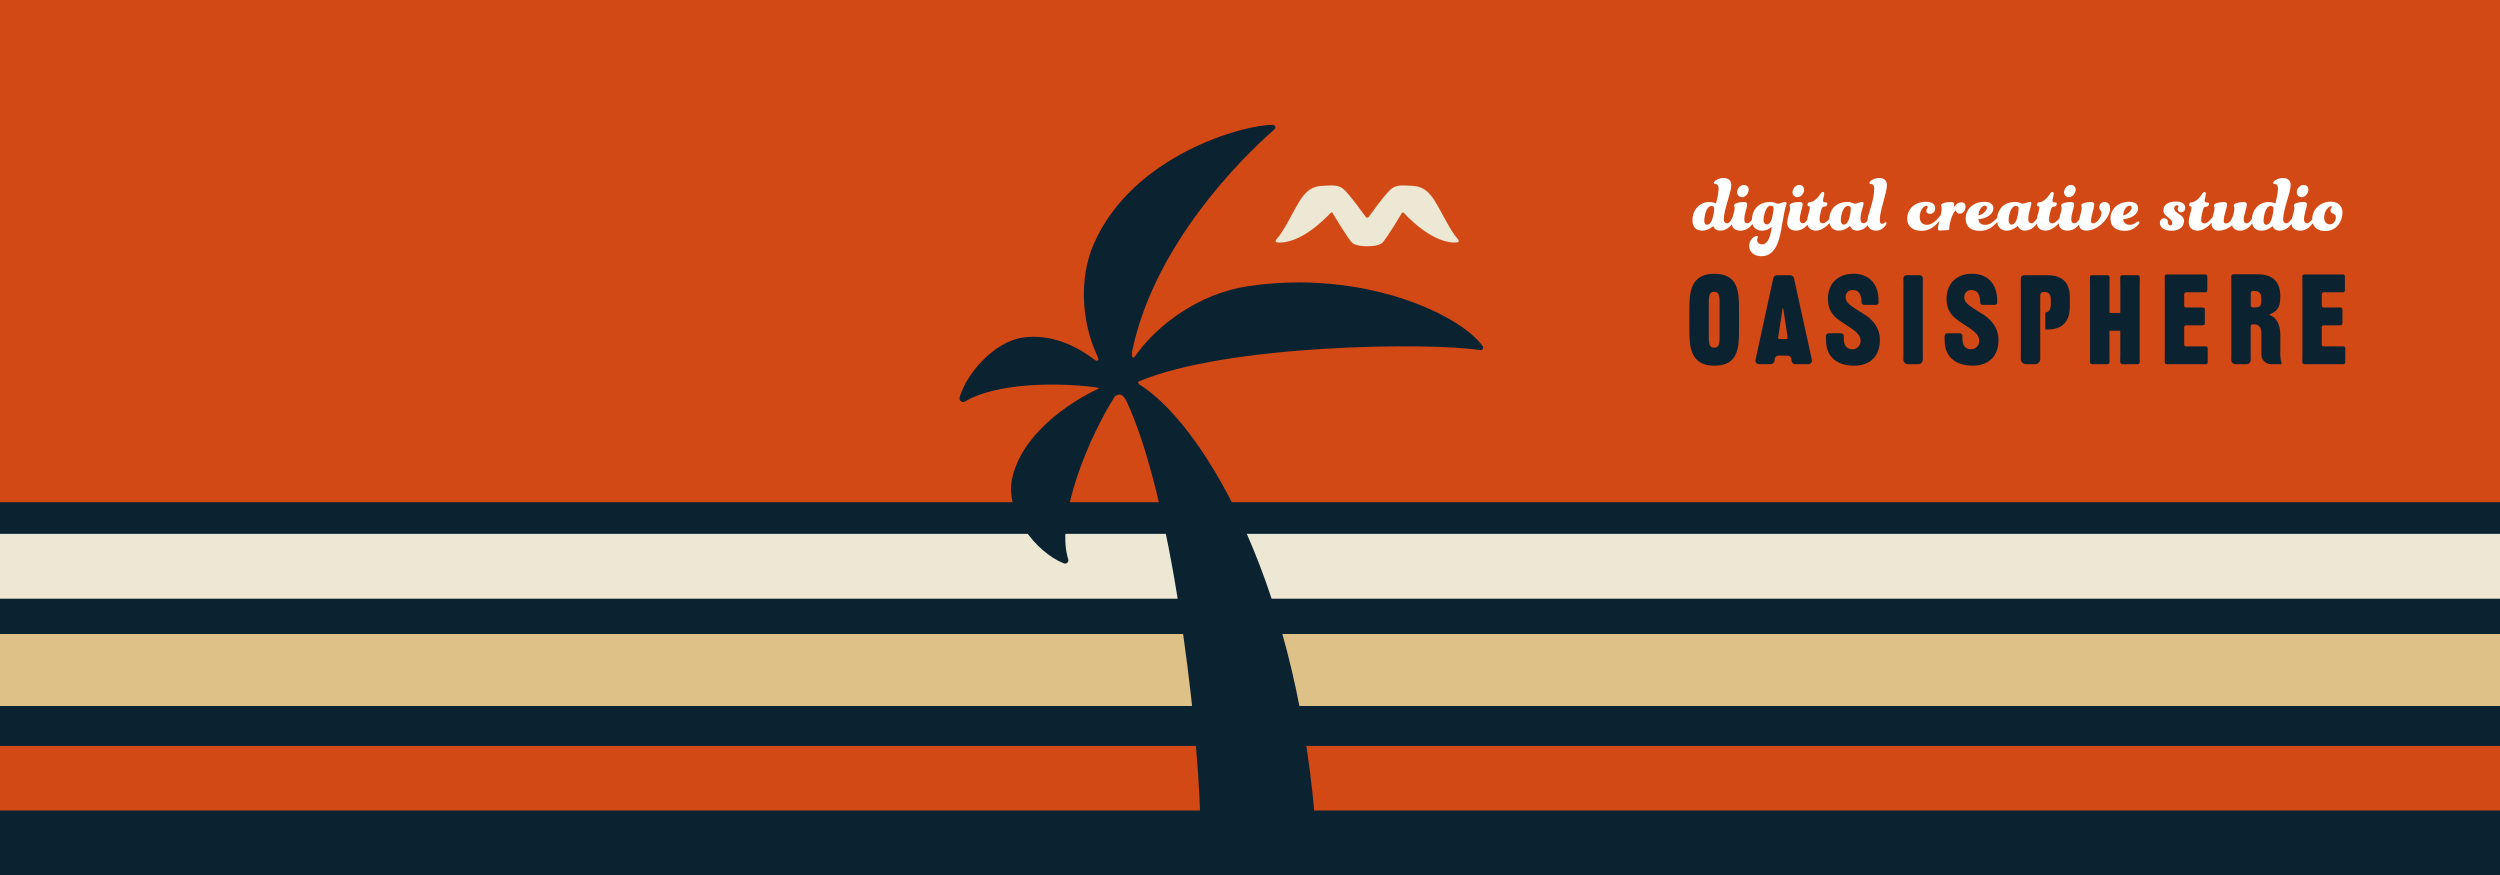
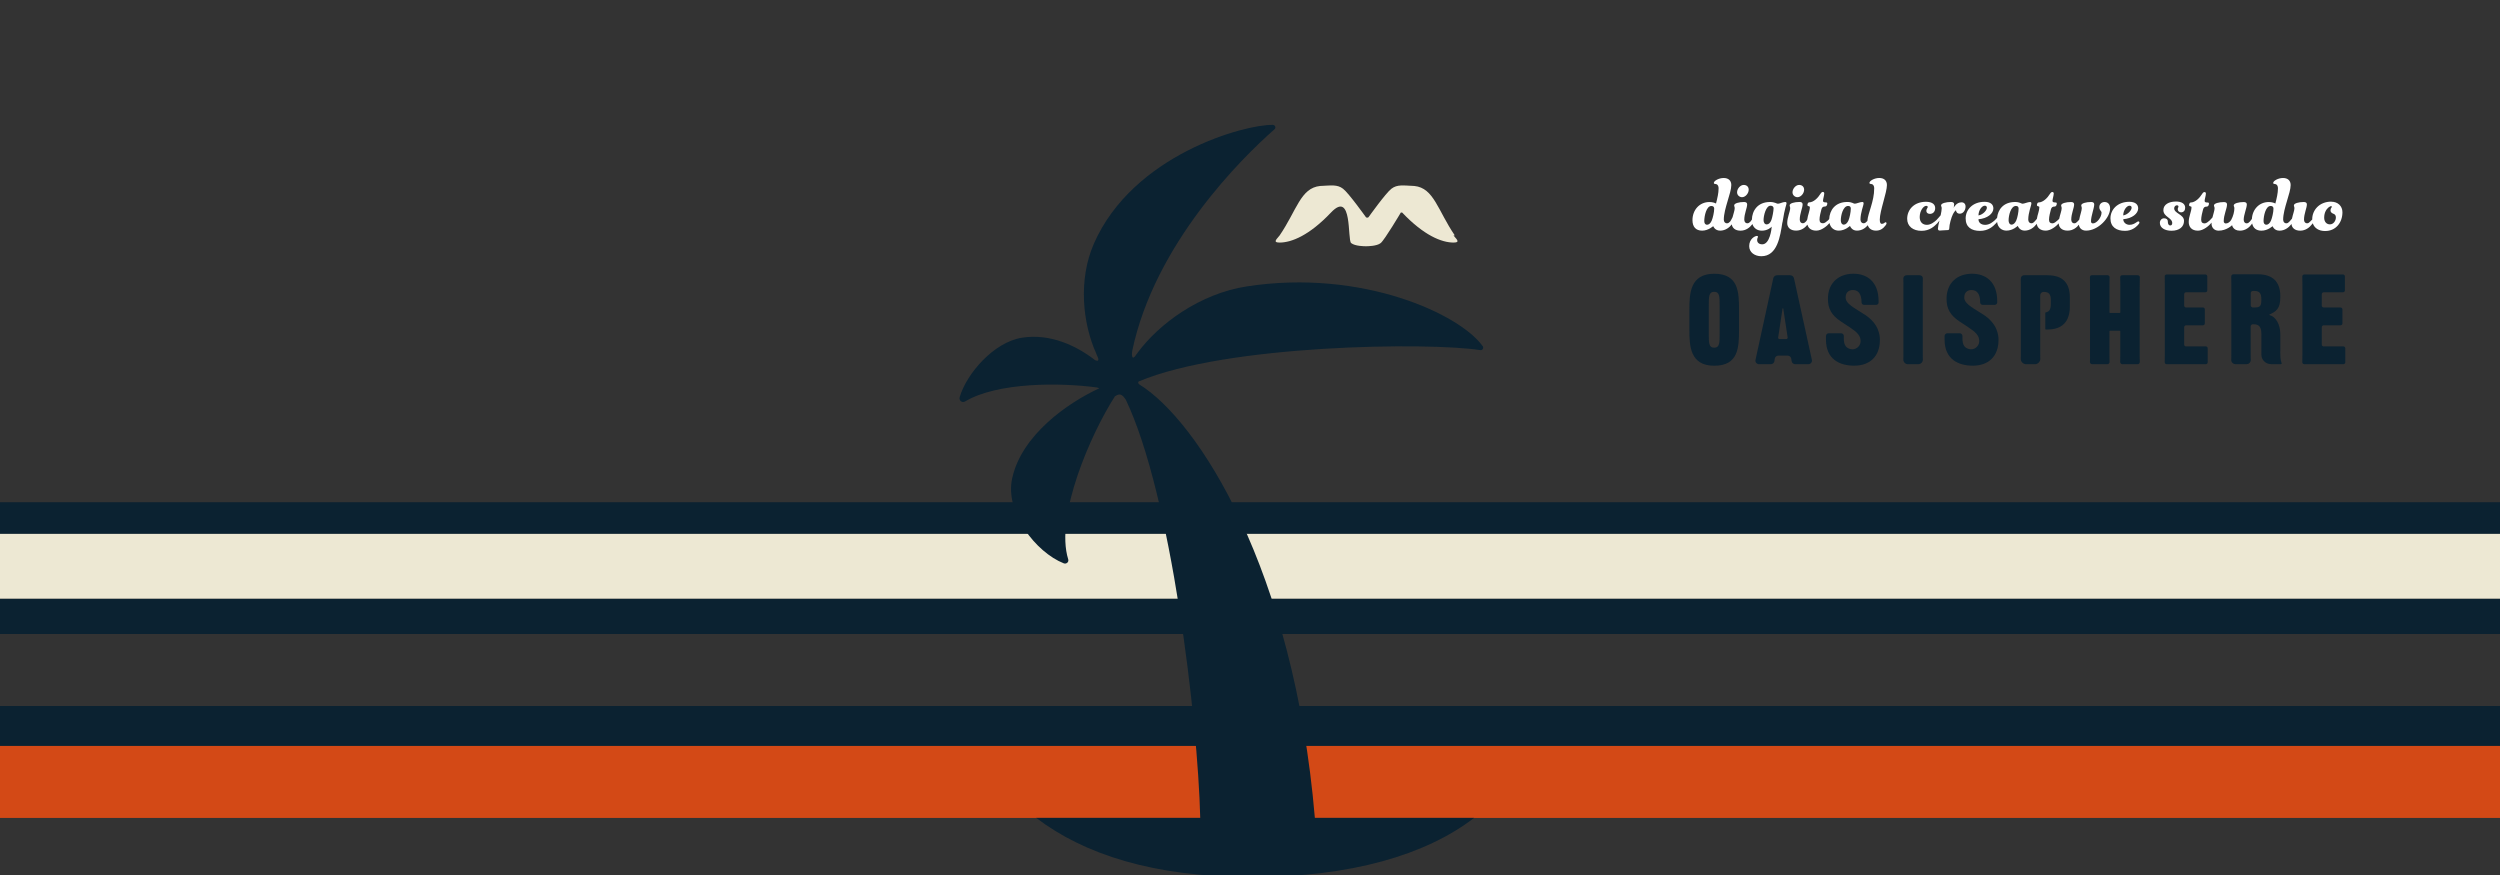
<svg xmlns="http://www.w3.org/2000/svg" id="_レイヤー_2" data-name="レイヤー 2" viewBox="0 0 1000 350">
  <rect x="0" y="0" width="1000" height="350" fill="#333333" stroke="none" />
  <defs>
    <style>
      .cls-1 {
        fill: #0b2231;
      }

      .cls-1, .cls-2, .cls-3, .cls-4, .cls-5, .cls-6 {
        stroke-width: 0px;
      }

      .cls-2 {
        fill: none;
      }

      .cls-7 {
        clip-path: url(#clippath-1);
      }

      .cls-3 {
        fill: #fff;
      }

      .cls-8 {
        clip-path: url(#clippath);
      }

      .cls-4 {
        fill: #dec187;
      }

      .cls-5 {
        fill: #d34916;
      }

      .cls-6 {
        fill: #ede8d3;
      }
    </style>
    <clipPath id="clippath">
      <rect class="cls-2" width="1000" height="350" />
    </clipPath>
    <clipPath id="clippath-1">
      <rect class="cls-2" x="-1190.11" y="-2.35" width="3380.22" height="353.19" />
    </clipPath>
  </defs>
  <g id="_レイヤー_1-2" data-name="レイヤー 1">
    <g class="cls-8">
      <g>
        <g class="cls-7">
-           <rect class="cls-5" x="-1190.11" y="-.84" width="3380.22" height="202.74" />
          <rect class="cls-1" x="-3008.38" y="200.89" width="6360.91" height="12.67" />
          <path class="cls-1" d="m-2982.7,253.61H3331.18c10.68-4.64,17.23-9.36,19.79-14.14H-3006.65c3.11,4.72,11.12,9.44,23.95,14.14Z" />
          <path class="cls-1" d="m-2649.91,298.37H3033.08c64.65-5.07,117.52-10.41,160.65-15.96H-2826.27c47.5,5.51,106.04,10.84,176.36,15.96Z" />
          <path class="cls-6" d="m-3008.38,234.4c0,1.69.62,3.38,1.73,5.07H3350.97c.91-1.68,1.56-3.37,1.56-5.07v-20.84H-3008.38v20.84Z" />
-           <path class="cls-4" d="m-2826.27,282.41H3193.73c70.44-9.07,114.31-18.73,137.45-28.8H-2982.7c26.82,9.83,76.5,19.53,156.43,28.8Z" />
          <path class="cls-5" d="m-2024.57,327.17H2433.49c264.09-8.02,458.93-17.77,599.59-28.8H-2649.91c148.98,10.85,352.79,20.66,625.35,28.8Z" />
-           <path class="cls-6" d="m581.91,94.15c-6.82-9.98-8.33-18.96-16.16-19.76-4.44-.19-6.85-.7-9.19,1.11-2.34,1.81-9.02,11.21-9.15,11.37-.16.18-.52.19-.52.19,0,0-.36,0-.52-.19-.14-.16-6.81-9.56-9.15-11.37-2.34-1.81-4.75-1.3-9.19-1.11-7.82.81-9.34,9.78-16.16,19.76-.82,1.2-3.17,2.88-.01,2.88,4.75-.02,11.85-2.85,20.54-12.02h.52s6.49,10.94,8.06,12.22c1.58,1.27,5.4,1.27,5.91,1.27s4.34,0,5.91-1.27c1.58-1.27,8.06-12.22,8.06-12.22h.52c8.69,9.17,15.79,12,20.54,12.02,3.16,0,.81-1.68-.01-2.88Z" />
+           <path class="cls-6" d="m581.91,94.15c-6.82-9.98-8.33-18.96-16.16-19.76-4.44-.19-6.85-.7-9.19,1.11-2.34,1.81-9.02,11.21-9.15,11.37-.16.18-.52.19-.52.19,0,0-.36,0-.52-.19-.14-.16-6.81-9.56-9.15-11.37-2.34-1.81-4.75-1.3-9.19-1.11-7.82.81-9.34,9.78-16.16,19.76-.82,1.2-3.17,2.88-.01,2.88,4.75-.02,11.85-2.85,20.54-12.02s6.49,10.94,8.06,12.22c1.58,1.27,5.4,1.27,5.91,1.27s4.34,0,5.91-1.27c1.58-1.27,8.06-12.22,8.06-12.22h.52c8.69,9.17,15.79,12,20.54,12.02,3.16,0,.81-1.68-.01-2.88Z" />
          <path class="cls-2" d="m510.6,200.89c0-15.81,12.75-31.66,36.72-31.66s36.72,14.95,36.72,31.66h-73.44Z" />
          <rect class="cls-5" x="-1096.84" y="299.9" width="3380.22" height="12.87" />
-           <rect class="cls-1" x="-1641.73" y="324.21" width="4407.9" height="26.63" />
          <path class="cls-1" d="m593.08,138.48c-8.94-12.66-48.04-31.02-94.25-23.94-18.94,2.9-35.29,15.06-43.74,26.5-.04.05-.12.16-.23.32-.3.41-.62.82-.9,1.23-1.47,1.6-1.2-1.59-1.07-2.24,8.98-42.78,43.81-77.13,56.92-88.65.69-.6.26-1.71-.65-1.74-10.94-.3-56.04,11.8-71.65,47.61-6.25,14.35-4.5,31.77,1.02,43.92-.02.03.05.24.29.72,1.22,2.46.04,2.22-.76,1.87-7.44-5.77-17.94-10.79-29.3-8.99-11.2,1.77-22.14,14.32-24.9,23.8-.38,1.32,1,2.41,2.18,1.7,12.88-7.73,38.12-7.61,52.83-5.58.35.1.64.2.83.31-12.49,5.78-31.13,18.64-34.86,36.15-2.88,13.47,9.44,29.44,20.68,33.87,1.02.4,2.1-.54,1.77-1.58-5.42-17.36,9.13-50.41,18.67-65.21.25-.17.49-.32.72-.44,1.51-.77,2.48,0,3.64,1.77,18.1,37.92,28.8,127.64,29.77,167.28h-65.61c19.09,14.51,46.77,23.67,86.3,23.67s69.69-8.88,88.84-23.67h-63.68c-8.41-99.43-46.78-159.01-70.28-173.43-.41-.41-.59-.84-.15-1.16,35.2-14.81,115.93-15.74,136.59-12.52.89.14,1.51-.84.99-1.58Z" />
        </g>
        <rect class="cls-2" x="-254.74" y="1.16" width="1509.48" height="353.19" />
        <g>
          <g>
            <path class="cls-3" d="m697.48,73.97c-1.36,0-2.65,1.52-2.65,2.96,0,1.08.89,1.95,2,1.95,1.36,0,2.65-1.55,2.65-3,0-1.08-.72-1.91-2-1.91Z" />
            <path class="cls-3" d="m713,88.96c.97-6.21,1.61-6.97,1.61-7.62,0-.4-.18-.54-.54-.54-1,0-2.15.69-2.9.69-.57,0-1.25-.69-3.15-.69-5.03,0-7.18,3.56-7.26,7.04-.2.3-.39.61-.51.72-.47.47-.75.76-1.36.76-.64,0-1.18-.54-1.18-1.48,0-2.38,1.15-4.66,1.15-6.1,0-.61-.43-.94-1.22-.94-2.08,0-3.97.54-3.97,1.34,0,.47.21.54.21,1.16,0,.85-.5,2.14-.85,3.58-.39.74-.79,1.56-.93,1.69-.47.47-.75.76-1.36.76-.64,0-1.22-.54-1.22-1.48,0-4.37,3-10.61,3-13.83,0-1.81-1.18-2.82-3.04-2.82-2.04,0-3.94,1.19-3.94,1.95,0,.29.18.43.54.43.75,0,1.36.58,1.36,1.77,0,1.91-.5,3.97-1.04,6.07-.32-.22-1.36-.61-2.61-.61-4.01,0-6.8,3.18-6.8,7.26,0,2.67,1.36,4.19,3.86,4.19s4.43-1.81,4.43-1.81c0,0,.61,1.81,2.79,1.81s3.79-1.41,4.54-2.38c.03-.04.06-.09.1-.15.2,1.44,1.36,2.54,3.5,2.54,2.25,0,3.79-1.41,4.54-2.38.08-.1.15-.19.21-.28.53,1.64,1.91,2.66,3.8,2.66,2.29,0,3.76-1.37,3.93-1.62-.04.79-.71,7.08-3.79,7.08-1.22,0-2.04-.65-2.04-1.7,0-.79.32-.97.32-1.34,0-.22-.14-.32-.39-.32-.82,0-3.11,1.19-3.11,4.08,0,2.53,2.25,4.04,4.86,4.04,6.44,0,7.55-7.98,8.41-13.5Zm-28.28-.79c-.46,1.12-1.18,1.73-1.86,1.73-.79,0-1.15-.58-1.15-1.48,0-1.99.82-6.03,2.83-6.03.75,0,1.14.4,1.14,1.05,0,1.44-.57,3.83-.97,4.73Zm23.81-.11c-.43,1.12-1.07,1.7-1.86,1.7s-1.25-.76-1.25-1.7c0-1.84.97-5.78,2.79-5.78.79,0,1.22.4,1.22,1.05,0,1.05-.47,3.57-.89,4.73Z" />
            <path class="cls-3" d="m719,78.88c1.36,0,2.65-1.55,2.65-3,0-1.08-.72-1.91-2-1.91-1.36,0-2.65,1.52-2.65,2.96,0,1.08.89,1.95,2,1.95Z" />
            <path class="cls-3" d="m751.72,71.19c-2.04,0-3.94,1.19-3.94,1.95,0,.29.18.43.5.43.79,0,1.4.58,1.4,1.77,0,5.34-2.5,9.79-2.73,13.04-.06.05-.12.1-.18.17-.47.47-.75.76-1.36.76-.64,0-1.22-.54-1.22-1.48,0-2.82,1.25-5.63,1.25-6.5,0-.4-.21-.54-.54-.54-.82,0-2.36.69-2.97.69-.57,0-1.11-.69-3-.69-4.94,0-7.1,3.39-7.25,6.84-.2.22-.39.44-.48.52-.57.47-1.29,1.16-2,1.16-.86,0-1.39-.4-1.39-1.48,0-1.19.47-3.03.75-4.08.25-.87.64-1.16,1.54-1.16.43,0,.82-.51.82-1.23,0-.29-.21-.4-.5-.4-1.07,0-1.22-.25-1.22-.72,0-.61.5-2.09.5-2.89,0-.29-.18-.58-.57-.58-.32,0-.61.22-.97.79-.93,1.52-2.68,3.39-4.58,3.39-.39,0-.61.69-.61,1.05,0,.65.97.36.97.83,0,1.55-.81,3.1-1.04,4.97-.14.29-.31.58-.46.74-.47.47-.75.76-1.36.76-.64,0-1.18-.54-1.18-1.48,0-2.38,1.15-4.66,1.15-6.1,0-.61-.43-.94-1.22-.94-2.08,0-3.97.54-3.97,1.34,0,.47.21.54.21,1.16,0,1.3-1.18,3.65-1.18,5.96,0,1.66,1.18,3,3.54,3s3.79-1.41,4.54-2.38c0,0,0,0,0,0,.36,1.38,1.47,2.39,3.54,2.39s4.25-1.79,5.29-3.03c.43,1.99,1.91,3.03,3.69,3.03,2.61,0,4.51-1.91,4.51-1.91,0,0,.61,1.91,2.75,1.91s3.55-1.21,4.36-2.16c.4,1.26,1.48,2.16,3.32,2.16s2.93-.98,3.76-2.06c.25-.32.43-.61.43-.9,0-.22-.14-.4-.39-.4-.18,0-.29.11-.5.29-.29.22-.57.36-1,.36-.5,0-.82-.47-.82-1.7,0-3.47,2.86-10.8,2.86-13.83,0-1.81-1.18-2.82-3.04-2.82Zm-12.32,16.97c-.47,1.08-1.18,1.7-1.86,1.7-.79,0-1.22-.76-1.22-1.7,0-1.99.89-5.78,2.93-5.78.75,0,1.07.4,1.07,1.05,0,1.41-.5,3.79-.93,4.73Z" />
            <path class="cls-3" d="m784.6,80.94c-1.93,0-2.93,1.77-3.15,2.2.07-.25.21-.94.21-1.41,0-.61-.43-.94-1.22-.94-2.08,0-4.01.54-4.01,1.34,0,.47.25.54.25,1.16,0,.68-.18,1.71-.42,2.82-.5.58-1.22,1.49-1.76,1.98-.86.76-2.18,1.84-3.76,1.84s-2.86-.98-2.86-3.11c0-2.56,1.54-4.48,2.58-4.48.43,0,.64.18.64.47-.04.43-.57.76-.57,1.55,0,.72.61,1.19,1.43,1.19,1.18,0,2.11-.83,2.11-2.31,0-1.37-1-2.53-3.72-2.53-4.62,0-7.48,3.07-7.48,6.82,0,3.03,2.4,4.8,5.72,4.8s5.12-1.81,6.33-3.03c.18-.19.5-.59.85-1.05-.32,1.37-.6,2.6-.6,3.18,0,.61.29.79.75.79.54,0,1.93-.18,3-.18.54,0,.79-.14.79-.76,0-1.41.82-4.4,1.47-5.63.54-1.01,1-1.48,1.22-1.55,0,.65.5,1.37,1.5,1.37,1.47,0,2.32-1.52,2.32-2.85,0-1.08-.64-1.7-1.65-1.7Z" />
-             <path class="cls-3" d="m827.62,78.88c1.36,0,2.65-1.55,2.65-3,0-1.08-.72-1.91-2-1.91-1.36,0-2.65,1.52-2.65,2.96,0,1.08.89,1.95,2,1.95Z" />
            <path class="cls-3" d="m841.88,80.8c-1.18,0-2.15.76-2.15,2.06s.89,1.52.89,2.2c0,1.84-1.9,4.3-3.43,4.3-.46,0-.79-.25-.79-.83,0-2.2,1.29-5.2,1.29-6.79,0-.61-.43-.94-1.22-.94-2.08,0-3.97.54-3.97,1.34,0,.47.21.54.21,1.16,0,1.01-.71,2.74-1.02,4.57-.3.32-.56.61-.65.7-.47.47-.75.76-1.36.76-.64,0-1.18-.54-1.18-1.48,0-2.38,1.15-4.66,1.15-6.1,0-.61-.43-.94-1.22-.94-2.08,0-3.97.54-3.97,1.34,0,.47.21.54.21,1.16,0,.97-.66,2.53-.99,4.22-.31.29-.58.56-.68.65-.57.47-1.29,1.16-2,1.16-.86,0-1.39-.4-1.39-1.48,0-1.19.47-3.03.75-4.08.25-.87.64-1.16,1.54-1.16.43,0,.82-.51.82-1.23,0-.29-.21-.4-.5-.4-1.07,0-1.22-.25-1.22-.72,0-.61.5-2.09.5-2.89,0-.29-.18-.58-.57-.58-.32,0-.61.22-.97.79-.93,1.52-2.68,3.39-4.58,3.39-.39,0-.61.69-.61,1.05,0,.65.97.36.97.83,0,1.47-.73,2.95-1,4.7-.4.47-.76.9-.86,1-.47.47-.75.76-1.36.76-.64,0-1.22-.54-1.22-1.48,0-2.82,1.25-5.63,1.25-6.5,0-.4-.21-.54-.54-.54-.82,0-2.36.69-2.97.69-.57,0-1.11-.69-3-.69-4.7,0-6.89,3.08-7.21,6.35-.43.45-.8.85-.91.95-.79.65-2.04,1.84-3.86,1.84-1.72,0-2.68-.98-2.68-2.24,3.58-.29,5.97-2.27,5.97-4.33,0-1.55-1.11-2.64-3.54-2.64-4.76,0-7.55,3.14-7.55,6.64s2.36,4.98,5.72,4.98,5.22-1.77,6.4-3.03c.1-.11.27-.3.46-.52.29,2.26,1.86,3.45,3.76,3.45,2.61,0,4.51-1.91,4.51-1.91,0,0,.61,1.91,2.75,1.91,2.25,0,3.79-1.41,4.54-2.38.06-.07.16-.21.28-.36.26,1.57,1.38,2.74,3.62,2.74,2,0,4.11-1.67,5.19-2.9.04,1.62,1.22,2.9,3.53,2.9s3.78-1.4,4.53-2.37c.16,1.3,1.12,2.37,2.9,2.37,4.83,0,9.59-5.13,9.59-8.88,0-1.59-.82-2.56-2.18-2.56Zm-47.99,1.48c.57,0,.86.29.86.83,0,.87-1.32,2.67-3.36,3.07,0-2.13,1.43-3.9,2.5-3.9Zm12.63,5.88c-.47,1.08-1.18,1.7-1.86,1.7-.79,0-1.22-.76-1.22-1.7,0-1.99.89-5.78,2.93-5.78.75,0,1.07.4,1.07,1.05,0,1.41-.5,3.79-.93,4.73Z" />
            <path class="cls-3" d="m855.3,88.56c-.21,0-.46.18-.82.43-.57.4-1.47.94-2.68.94-1.36,0-2.5-.98-2.5-2.24,3.58-.29,5.97-2.27,5.97-4.33,0-1.55-1.11-2.64-3.54-2.64-4.76,0-7.55,3.14-7.55,6.64s2.47,4.98,5.83,4.98c2.61,0,4.18-1.34,4.97-2.13.57-.58.79-.87.79-1.23,0-.22-.18-.43-.47-.43Zm-3.51-6.28c.57,0,.86.29.86.83,0,.87-1.32,2.67-3.36,3.07,0-2.13,1.43-3.9,2.5-3.9Z" />
            <path class="cls-3" d="m870.29,80.62c-2.68,0-4.94,1.16-4.94,3.43,0,2.71,3.54,3.03,3.54,5.16,0,.65-.29.97-.79.97-.64,0-.97-.61-.97-1.52s-.57-1.34-1.54-1.34c-.82,0-1.64.69-1.64,1.84,0,1.95,1.97,3.14,4.65,3.14,3.15,0,5.01-1.59,5.01-3.94,0-2.64-3.94-2.92-3.94-5.05,0-.69.57-1.19,1.04-1.19.39,0,.68.14.68.51,0,.32-.29.54-.29,1.08,0,.69.61,1.23,1.29,1.23,1.18,0,1.68-.87,1.68-1.84,0-1.48-1.18-2.49-3.79-2.49Z" />
-             <path class="cls-3" d="m920.7,78.88c1.36,0,2.65-1.55,2.65-3,0-1.08-.72-1.91-2-1.91-1.36,0-2.65,1.52-2.65,2.96,0,1.08.89,1.95,2,1.95Z" />
            <path class="cls-3" d="m932.54,80.65c-4.9,0-7.65,3.5-7.65,7,0,.05.01.09.01.14-.36.36-.67.67-.76.77-.47.47-.75.76-1.36.76-.64,0-1.18-.54-1.18-1.48,0-2.38,1.15-4.66,1.15-6.1,0-.61-.43-.94-1.22-.94-2.08,0-3.97.54-3.97,1.34,0,.47.21.54.21,1.16,0,.96-.64,2.49-.98,4.16-.43.5-.84.99-.95,1.11-.47.47-.75.76-1.36.76-.64,0-1.22-.54-1.22-1.48,0-4.37,3-10.61,3-13.83,0-1.81-1.18-2.82-3.04-2.82-2.04,0-3.94,1.19-3.94,1.95,0,.29.18.43.54.43.75,0,1.36.58,1.36,1.77,0,1.91-.5,3.97-1.04,6.07-.32-.22-1.36-.61-2.61-.61-3.84,0-6.56,2.92-6.77,6.76-.33.43-.65.88-.77,1.01-.47.47-.75.76-1.36.76-.64,0-1.15-.54-1.15-1.48,0-1.91,1.25-4.69,1.25-6.1,0-.61-.43-.94-1.22-.94-2.07,0-4.01.54-4.01,1.34,0,.47.25.54.25,1.16,0,1.34-.47,3.18-1.25,4.59-.47.87-1.36,1.48-2.15,1.48-.5,0-.86-.36-.86-.9,0-2.64,1.32-5.05,1.32-6.72,0-.61-.43-.94-1.22-.94-2.07,0-4.01.54-4.01,1.34,0,.47.25.54.25,1.16,0,.83-.49,2.2-.85,3.67-.48.52-.99,1.09-1.12,1.2-.57.47-1.29,1.16-2,1.16-.86,0-1.39-.4-1.39-1.48,0-1.19.47-3.03.75-4.08.25-.87.64-1.16,1.54-1.16.43,0,.82-.51.82-1.23,0-.29-.21-.4-.5-.4-1.07,0-1.22-.25-1.22-.72,0-.61.5-2.09.5-2.89,0-.29-.18-.58-.57-.58-.32,0-.61.22-.97.79-.93,1.52-2.68,3.39-4.58,3.39-.39,0-.61.69-.61,1.05,0,.65.97.36.97.83,0,1.81-1.11,3.61-1.11,5.92,0,1.91,1.11,3.47,3.68,3.47,2.19,0,4.51-2,5.47-3.23,0,.15-.03.31-.03.45,0,1.48,1.04,2.78,2.83,2.78,3.22,0,5.4-2.2,5.4-2.2,0,0,.32,2.2,3.15,2.2,2.25,0,3.76-1.41,4.51-2.38.08-.11.21-.29.36-.51.39,1.85,1.66,2.89,3.72,2.89,2.58,0,4.43-1.81,4.43-1.81,0,0,.61,1.81,2.79,1.81s3.79-1.41,4.54-2.38c.05-.07.14-.19.24-.32.13,1.52,1.3,2.7,3.51,2.7s3.79-1.41,4.54-2.38c.09-.11.27-.32.48-.58.63,1.93,2.41,3.1,4.92,3.1,4.4,0,6.94-3.47,6.94-7.51,0-2.49-1.82-4.22-4.47-4.22Zm-24.11,7.51c-.46,1.12-1.18,1.73-1.86,1.73-.79,0-1.15-.58-1.15-1.48,0-1.99.82-6.03,2.83-6.03.75,0,1.14.4,1.14,1.05,0,1.44-.57,3.83-.97,4.73Zm23.57,1.59c-1.4,0-2.33-1.05-2.33-2.67,0-2.06.86-3.39,1.75-4.12.5-.4.86-.51,1-.51.21,0,.32.11.32.29,0,.22-.54.51-.54,1.41,0,.65.32,1.05,1.43,1.48.5.22.72.76.72,1.37,0,1.26-.93,2.74-2.36,2.74Z" />
          </g>
          <g>
            <path class="cls-1" d="m685.68,109.5c-9.67,0-9.93,7.97-9.93,14.39v8.06c0,6.37.26,14.34,9.93,14.34s9.93-7.22,9.93-14.34v-8.06c0-7.17-.26-14.39-9.93-14.39Zm2.17,24.05c0,3.58,0,5.53-2.17,5.53s-2.17-1.94-2.17-5.53v-11.3c0-3.58,0-5.53,2.17-5.53s2.17,1.94,2.17,5.53v11.3Z" />
            <path class="cls-1" d="m717.59,111.31c-.16-.71-.81-1.22-1.56-1.22h-5.16c-.76,0-1.41.51-1.56,1.22l-7.12,32.67c-.19.88.5,1.7,1.44,1.7h4.68c.73,0,1.35-.52,1.45-1.21l.15-1.01c.1-.7.72-1.21,1.45-1.21h3.68c.72,0,1.34.5,1.45,1.19l.17,1.05c.11.69.73,1.19,1.45,1.19h5.21c.93,0,1.63-.83,1.44-1.71l-7.17-32.67Zm-3.1,24.32h-2.68c-.34,0-.6-.29-.55-.61l1.77-11.69h.26l1.77,11.67c.05.33-.22.63-.57.63Z" />
            <path class="cls-1" d="m745.75,125.77l-3.46-2.19c-3.57-2.24-4.03-3.44-4.03-4.63,0-1.94,1.19-2.94,2.9-2.94,2.17,0,3.46,1.54,3.46,4.98,0,.52.44.95.98.95h4.86c.54,0,.98-.42.98-.95v-.5c0-7.92-4.71-11-10.08-11-5.69,0-10.19,3.44-10.19,10.11,0,3.68,1.34,6.47,5.22,9.01l3.41,2.24c3.14,2.08,4.44,3.42,4.45,5.6,0,2.14-2.11,3.79-4.22,3.14-1.6-.49-2.5-1.51-2.5-4.2v-1c0-.6-.51-1.09-1.14-1.09h-4.86c-.63,0-1.14.49-1.14,1.09v1.49c0,7.87,5.54,10.39,11.28,10.39,6.31,0,10.29-3.73,10.29-10.31,0-1.69-.26-6.42-6.2-10.21Z" />
            <path class="cls-1" d="m793.2,125.77l-3.46-2.19c-3.57-2.24-4.03-3.44-4.03-4.63,0-1.94,1.19-2.94,2.9-2.94,2.17,0,3.46,1.54,3.46,4.98,0,.52.44.95.98.95h4.86c.54,0,.98-.42.98-.95v-.5c0-7.92-4.71-11-10.08-11-5.69,0-10.19,3.44-10.19,10.11,0,3.68,1.34,6.47,5.22,9.01l3.41,2.24c3.14,2.08,4.44,3.42,4.45,5.6,0,2.14-2.11,3.79-4.22,3.14-1.6-.49-2.5-1.51-2.5-4.2v-1c0-.6-.51-1.09-1.14-1.09h-4.86c-.63,0-1.14.49-1.14,1.09v1.49c0,7.87,5.54,10.39,11.28,10.39,6.31,0,10.29-3.73,10.29-10.31,0-1.69-.26-6.42-6.2-10.21Z" />
            <path class="cls-1" d="m769.16,111.35c0-.69-.57-1.26-1.29-1.26h-5.24c-.72,0-1.3.57-1.29,1.26l.03,2.37v28.33l-.03,1.81c-.01,1.01.83,1.83,1.87,1.83h4.06c1.04,0,1.89-.82,1.87-1.83l-.03-1.81v-28.33l.03-2.37Z" />
            <path class="cls-1" d="m855.93,110.86c0-.42-.35-.77-.79-.77h-6.27c-.33,0-.61.19-.73.47-.08.15-.05.71-.05.71l.04,2.46v11.21c0,.13-.11.24-.24.24h-3.86c-.13,0-.24-.11-.24-.24v-11.21l.04-2.87c0-.42-.35-.77-.79-.77h-6.27c-.44,0-.79.2-.79.77v.66s.04,3.15.04,3.15v28.33l-.04,1.81c0,.48.4.88.9.88h6.04c.5,0,.9-.39.9-.88l-.04-2.76v-9.52c0-.13.11-.24.24-.24h3.86c.13,0,.24.11.24.24v9.52l-.04,2.76c0,.48.4.88.9.88h6.04c.5,0,.9-.39.9-.88l-.04-1.81v-28.33l.04-3.81Z" />
            <path class="cls-1" d="m819.03,110.09h-9.34c-.63,0-1.16.4-1.33.95-.04.13-.06.85-.06.85l.03,1.83v28.33l-.02,1.49c-.02,1.18.97,2.15,2.2,2.15h3.4c1.23,0,2.21-.97,2.2-2.15l-.02-1.49v-23.95c0-.74.62-1.34,1.4-1.34,2.07,0,2.84.9,2.84,3.24v1.64c0,2-.57,3.05-2.02,3.32-.11.02-.19.11-.19.22v6.4c0,.12.1.22.23.22h.69c6.1,0,8.89-3.44,8.89-9.11v-3.78c0-5.68-2.79-8.81-8.89-8.81Z" />
            <path class="cls-1" d="m882.29,138.57h-7.84c-.43,0-.78-.34-.78-.76v-6.93c0-.42.35-.76.78-.76h6.7c.43,0,.78-.34.78-.76v-5.61c0-.42-.35-.76-.78-.76h-6.7c-.43,0-.78-.34-.78-.76v-4.56c0-.42.35-.76.78-.76h7.69c.43,0,.78-.34.78-.76v-5.61c0-.42-.35-.76-.78-.76h-15.48c-.44,0-.79.34-.78.77l.04,2.87v28.61l-.04,2.87c0,.42.35.77.78.77h15.64c.43,0,.78-.34.78-.76v-5.61c0-.42-.35-.76-.78-.76Z" />
            <path class="cls-1" d="m937.33,138.57h-7.84c-.43,0-.78-.34-.78-.76v-6.93c0-.42.35-.76.78-.76h6.7c.43,0,.78-.34.78-.76v-5.61c0-.42-.35-.76-.78-.76h-6.7c-.43,0-.78-.34-.78-.76v-4.56c0-.42.35-.76.78-.76h7.69c.43,0,.78-.34.78-.76v-5.61c0-.42-.35-.76-.78-.76h-15.48c-.44,0-.79.34-.78.77l.04,2.87v28.61l-.04,2.87c0,.42.35.77.78.77h15.64c.43,0,.78-.34.78-.76v-5.61c0-.42-.35-.76-.78-.76Z" />
            <path class="cls-1" d="m912.13,140.26v-6.46c0-4.08-1.76-7.12-4.45-7.82v-.1c2.69-1.34,4.45-2.13,4.45-7.11v-.25c0-5.68-2.9-8.81-9-8.81h-9.76c-.49,0-.89.39-.88.86l.04,2.77v28.7l-.03,1.96c-.01.92.76,1.67,1.71,1.67h4.38c.96,0,1.73-.75,1.71-1.67l-.03-1.96v-11.49c0-.47.39-.85.88-.85h.2c2.43,0,3.21,1.19,3.21,4.08v8.11s0,.03,0,.04c0,2.07,1.77,3.74,3.92,3.74h3.9c.36,0,.3-.28.23-.53-.5-1.43-.5-2.77-.5-4.89Zm-7.6-19.99c0,2.34-.78,2.72-2.84,2.72h-.51c-.49,0-.88-.38-.88-.85v-4.91c0-.47.39-.85.88-.85h.51c2.07,0,2.84.9,2.84,3.24v.65Z" />
          </g>
        </g>
      </g>
    </g>
  </g>
</svg>